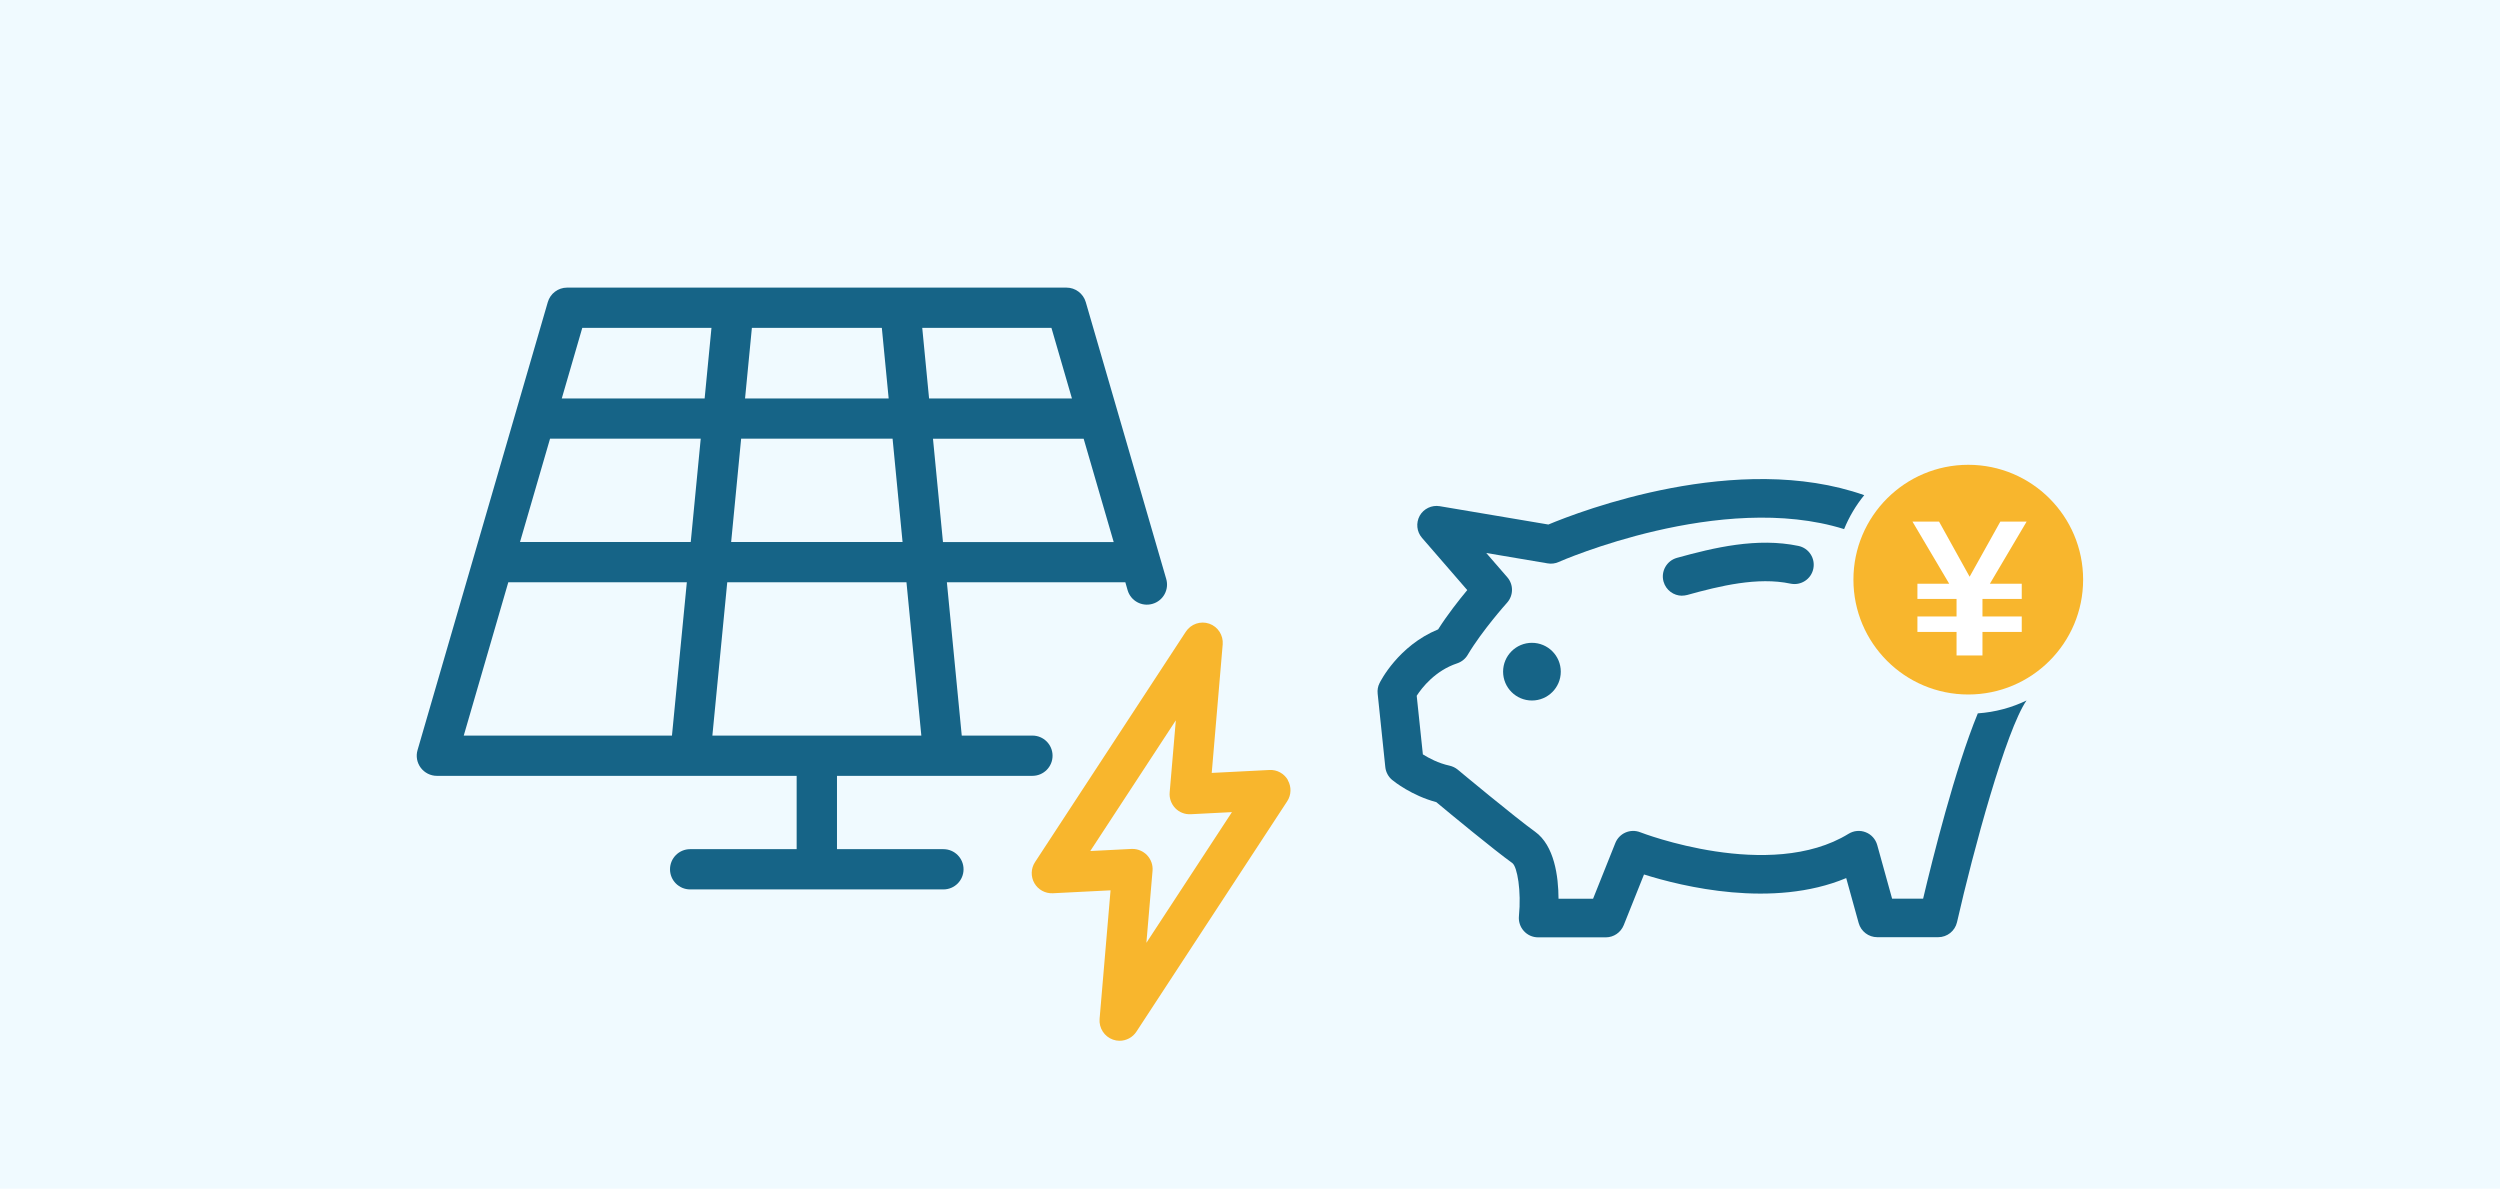
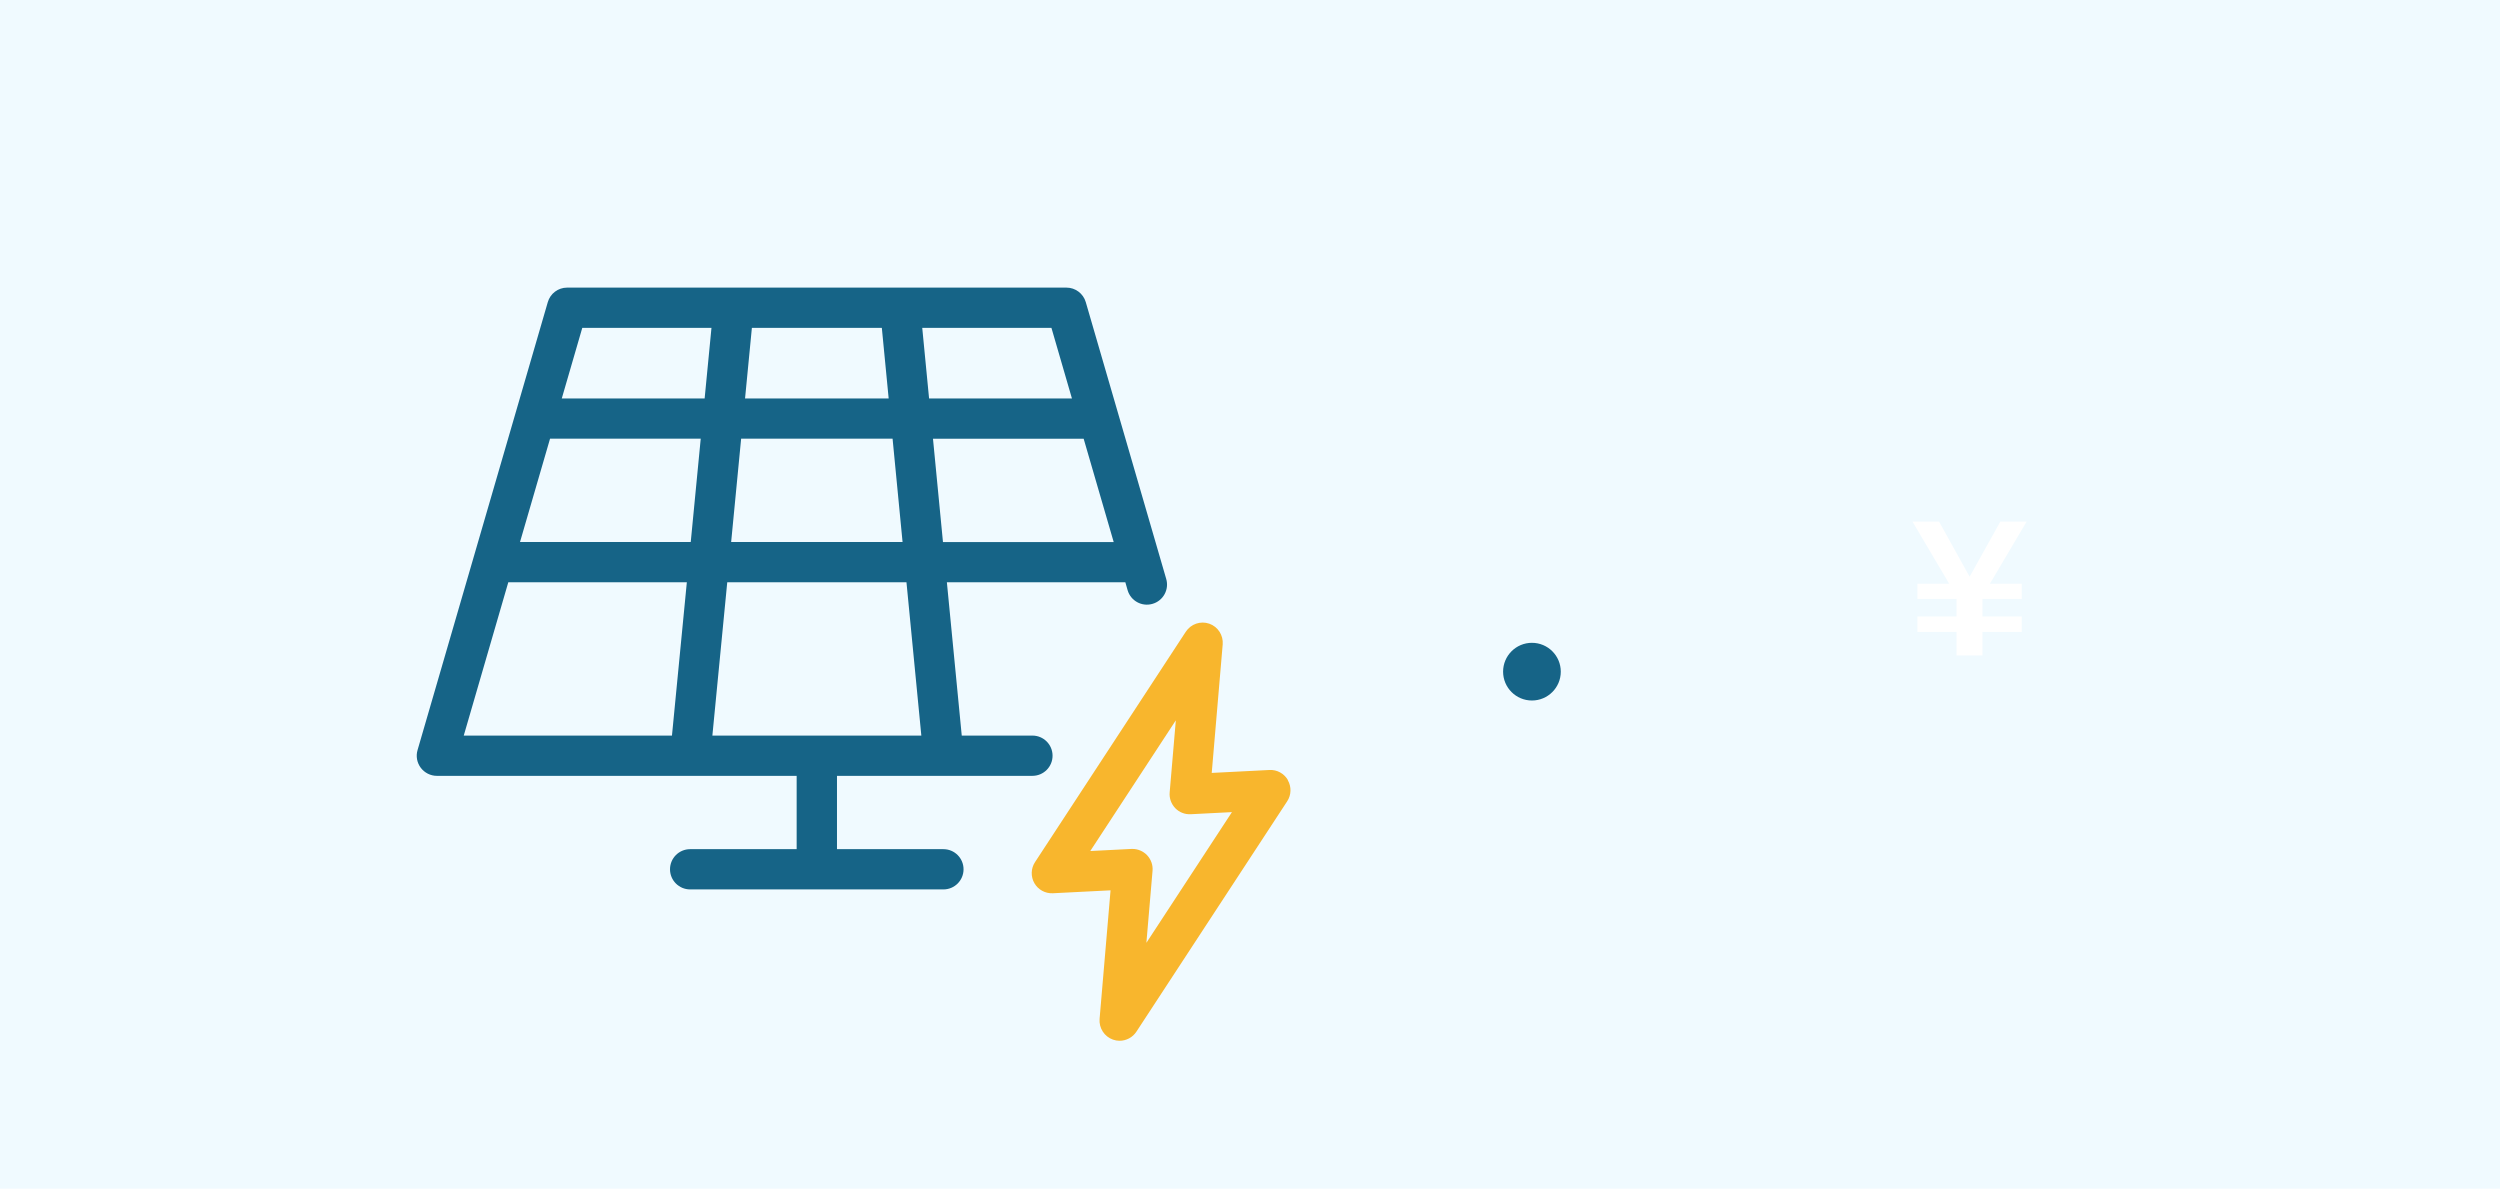
<svg xmlns="http://www.w3.org/2000/svg" id="_レイヤー_1" data-name="レイヤー 1" version="1.1" viewBox="0 0 332.83 158.24">
  <defs>
    <style>
      .cls-1 {
        fill: #166487;
      }

      .cls-1, .cls-2, .cls-3, .cls-4 {
        stroke-width: 0px;
      }

      .cls-2 {
        fill: #f8b62d;
      }

      .cls-3 {
        fill: #fff;
      }

      .cls-4 {
        fill: #f0faff;
      }
    </style>
  </defs>
  <rect class="cls-4" width="332.83" height="158.24" />
  <g>
-     <path class="cls-1" d="M269.8,93.25c-2.73,3.94-7.09,19.97-9.26,29.53-.27,1.16-1.3,1.99-2.5,1.99h-8.12c-1.15,0-2.16-.77-2.47-1.88l-1.66-5.99c-9.78,4.09-21.84,1.12-26.92-.48l-2.7,6.75c-.39.97-1.33,1.62-2.38,1.62h-9.02c-.73,0-1.42-.31-1.9-.85-.49-.54-.72-1.26-.65-1.98.33-3.31-.21-6.56-.88-7.06-2.39-1.71-8.4-6.67-10.12-8.11-3.27-.87-5.6-2.73-5.87-2.95-.52-.43-.85-1.05-.92-1.71l-1.02-9.79c-.05-.48.03-.96.25-1.39.1-.21,2.49-4.98,7.8-7.16,1.24-1.95,2.77-3.9,3.88-5.23l-6.03-6.96c-.71-.82-.82-1.99-.3-2.94.53-.94,1.6-1.45,2.67-1.27l14.46,2.44c4.23-1.77,25.22-9.84,42.05-3.91-1.1,1.35-2.01,2.88-2.68,4.52-16.36-5.12-37.78,4.28-38.01,4.38-.46.21-.97.27-1.47.18l-8.16-1.38,2.8,3.23c.85.98.83,2.43-.03,3.39-.04.04-3.34,3.73-5.24,6.94-.31.53-.81.93-1.4,1.13-2.93.97-4.7,3.25-5.39,4.32l.82,7.8c.78.49,2.06,1.18,3.54,1.5.4.09.78.27,1.1.53.08.07,7.69,6.4,10.29,8.26,2.58,1.85,3.12,5.96,3.13,8.93h4.6l2.96-7.41c.52-1.31,2-1.96,3.32-1.44.17.07,17.26,6.65,27.74.2.68-.42,1.53-.5,2.28-.2.75.29,1.31.92,1.53,1.7l1.98,7.14h4.13c1.27-5.35,4.23-17.24,7.28-24.67,2.32-.16,4.52-.76,6.52-1.73" />
    <path class="cls-1" d="M207.79,89.42c0,2.12-1.72,3.84-3.84,3.84s-3.84-1.72-3.84-3.84,1.72-3.84,3.84-3.84,3.84,1.72,3.84,3.84" />
-     <path class="cls-2" d="M262.04,61.88c-8.44,0-15.29,6.85-15.29,15.29s6.84,15.29,15.29,15.29,15.29-6.85,15.29-15.29-6.84-15.29-15.29-15.29" />
-     <path class="cls-1" d="M223.94,79.31c-1.12,0-2.15-.74-2.47-1.88-.38-1.36.42-2.78,1.78-3.16,4.95-1.37,10.68-2.74,16.18-1.59,1.39.29,2.27,1.65,1.98,3.04-.29,1.39-1.65,2.27-3.04,1.98-4.36-.92-9.39.3-13.75,1.51-.23.06-.46.09-.69.09" />
    <path class="cls-3" d="M264.91,77.71h4.25v2.03h-5.23v2.33h5.23v2.06h-5.23v3.13h-3.45v-3.13h-5.21v-2.06h5.21v-2.33h-5.21v-2.03h4.23l-4.89-8.27h3.54l4.07,7.34,4.09-7.34h3.5l-4.89,8.27Z" />
    <path class="cls-2" d="M171.46,103.85c-.5-.87-1.45-1.4-2.46-1.34l-7.68.39,1.46-17.11c.1-1.22-.64-2.36-1.79-2.76-1.16-.4-2.44.04-3.12,1.07l-20.08,30.68c-.55.84-.58,1.93-.08,2.8.5.87,1.45,1.39,2.46,1.34l7.68-.39-1.46,17.12c-.1,1.22.64,2.36,1.79,2.76.29.1.58.15.87.15.88,0,1.74-.44,2.24-1.21l20.08-30.68c.55-.84.58-1.92.08-2.8M152.62,125.53l.82-9.6c.07-.77-.21-1.53-.74-2.09-.51-.52-1.2-.82-1.93-.82-.04,0-.09,0-.13,0l-5.49.28,11.39-17.4-.82,9.6c-.07.77.21,1.53.74,2.09.54.56,1.29.85,2.06.81l5.49-.28-11.39,17.4Z" />
    <path class="cls-1" d="M125.61,113.05h-14.18v-9.76h26.02c1.48,0,2.68-1.2,2.68-2.68s-1.2-2.68-2.68-2.68h-9.41l-1.98-20.41h23.76l.3,1.05c.41,1.42,1.9,2.24,3.32,1.82,1.42-.41,2.24-1.9,1.82-3.32l-10.71-36.85c-.33-1.14-1.38-1.93-2.57-1.93h-66.48c-1.19,0-2.24.79-2.57,1.93l-17.34,59.64c-.24.81-.08,1.68.43,2.36.51.67,1.3,1.07,2.14,1.07h47.9v9.76h-14.18c-1.48,0-2.68,1.2-2.68,2.68s1.2,2.68,2.68,2.68h33.72c1.48,0,2.68-1.2,2.68-2.68s-1.2-2.68-2.68-2.68M122.66,97.93h-27.82l1.98-20.41h23.86l1.98,20.41ZM73.23,58.4h20.06l-1.33,13.76h-22.73l4-13.76ZM98.67,58.4h20.16l1.33,13.76h-22.82l1.33-13.76ZM99.19,53.05l.91-9.4h17.3l.91,9.4h-19.12ZM125.54,72.17l-1.33-13.76h20.06l4,13.76h-22.72ZM142.71,53.05h-19.02l-.91-9.4h17.2l2.73,9.4ZM77.52,43.65h17.2l-.91,9.4h-19.02l2.73-9.4ZM67.67,77.52h23.77l-1.98,20.41h-27.72l5.93-20.41Z" />
  </g>
</svg>